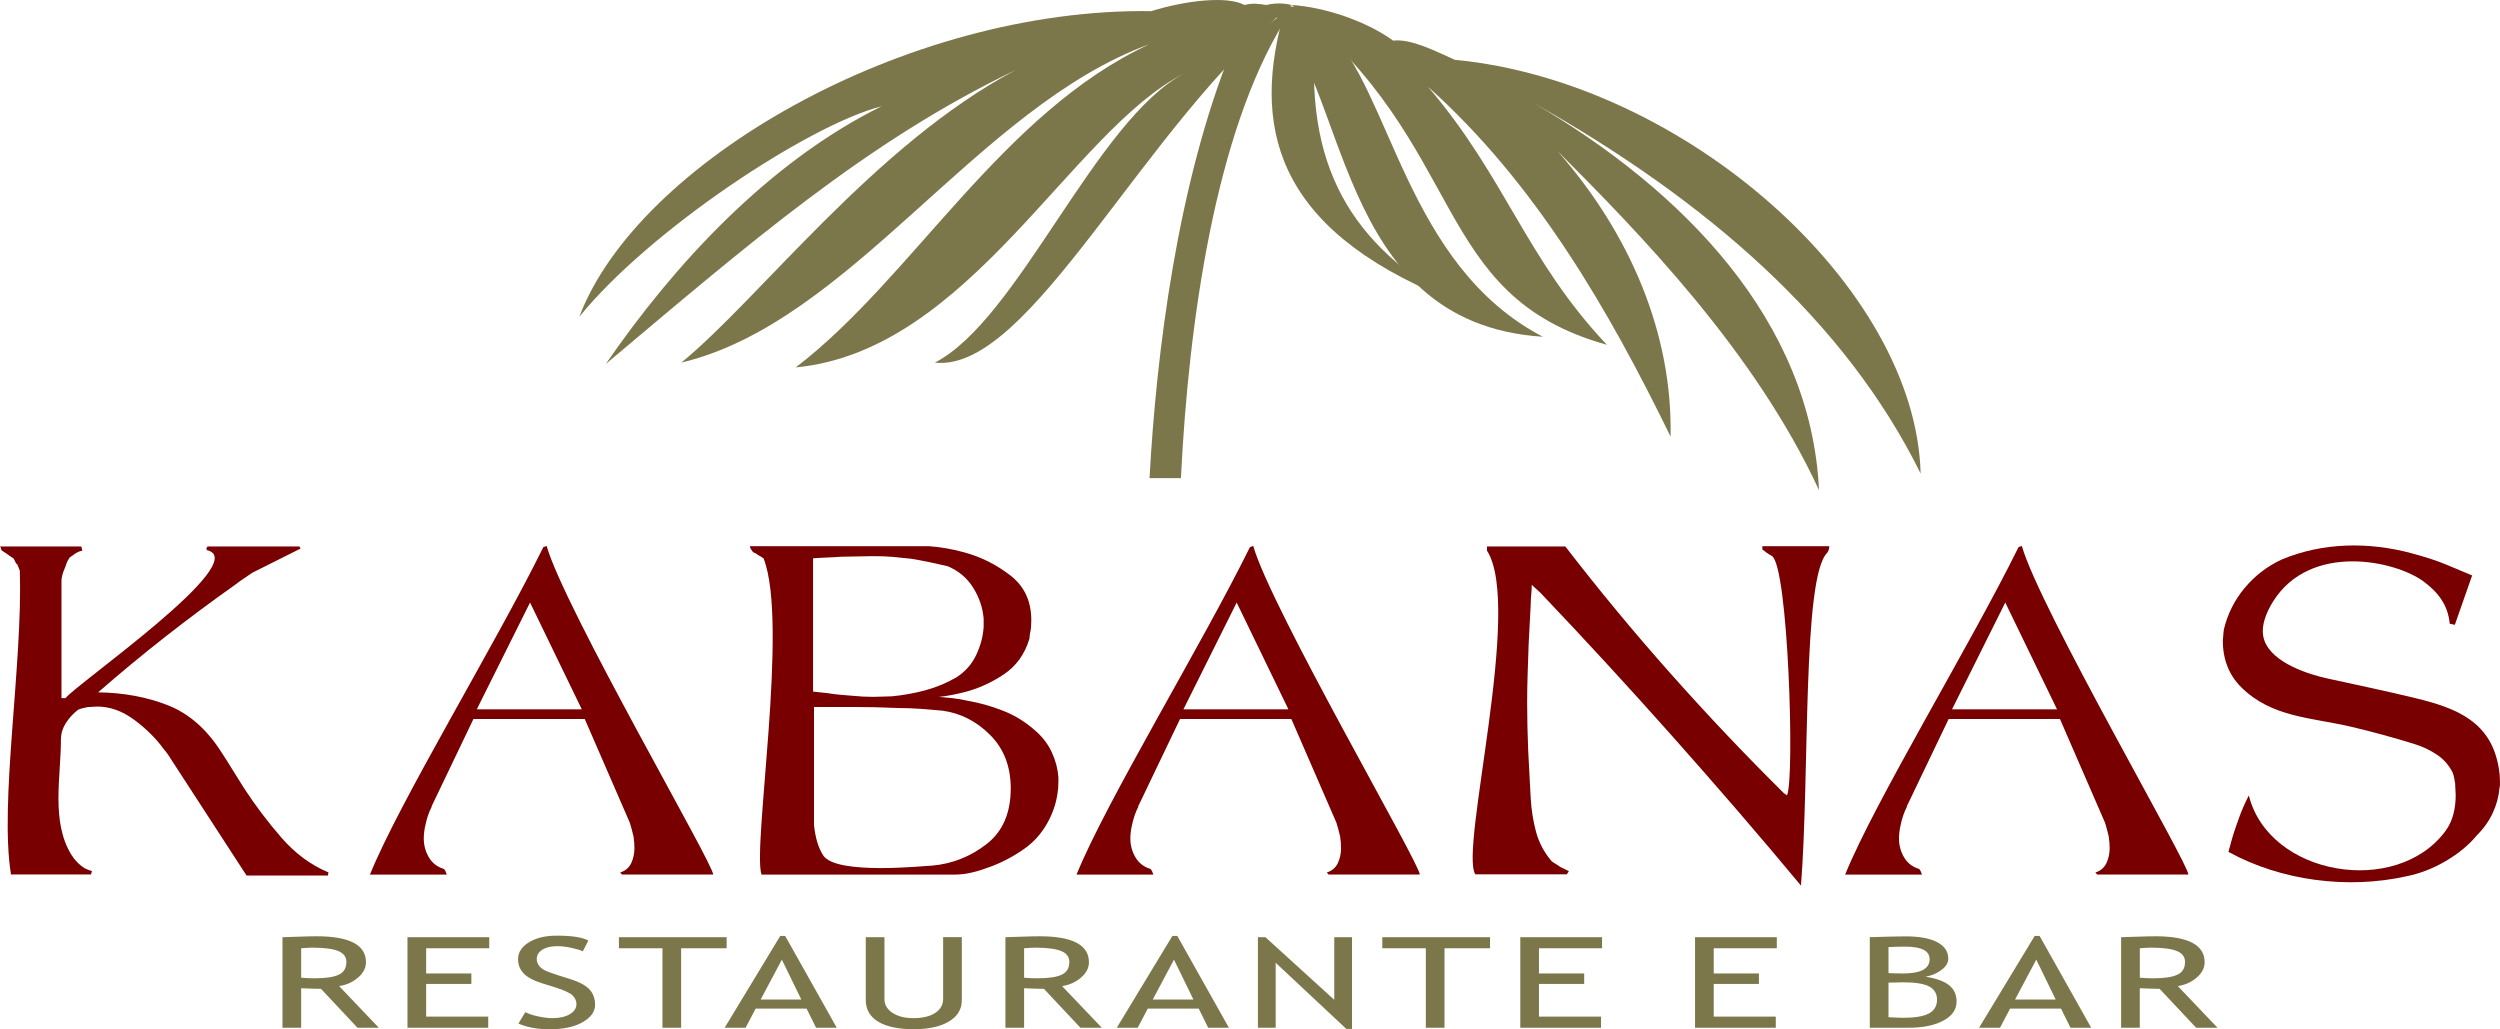
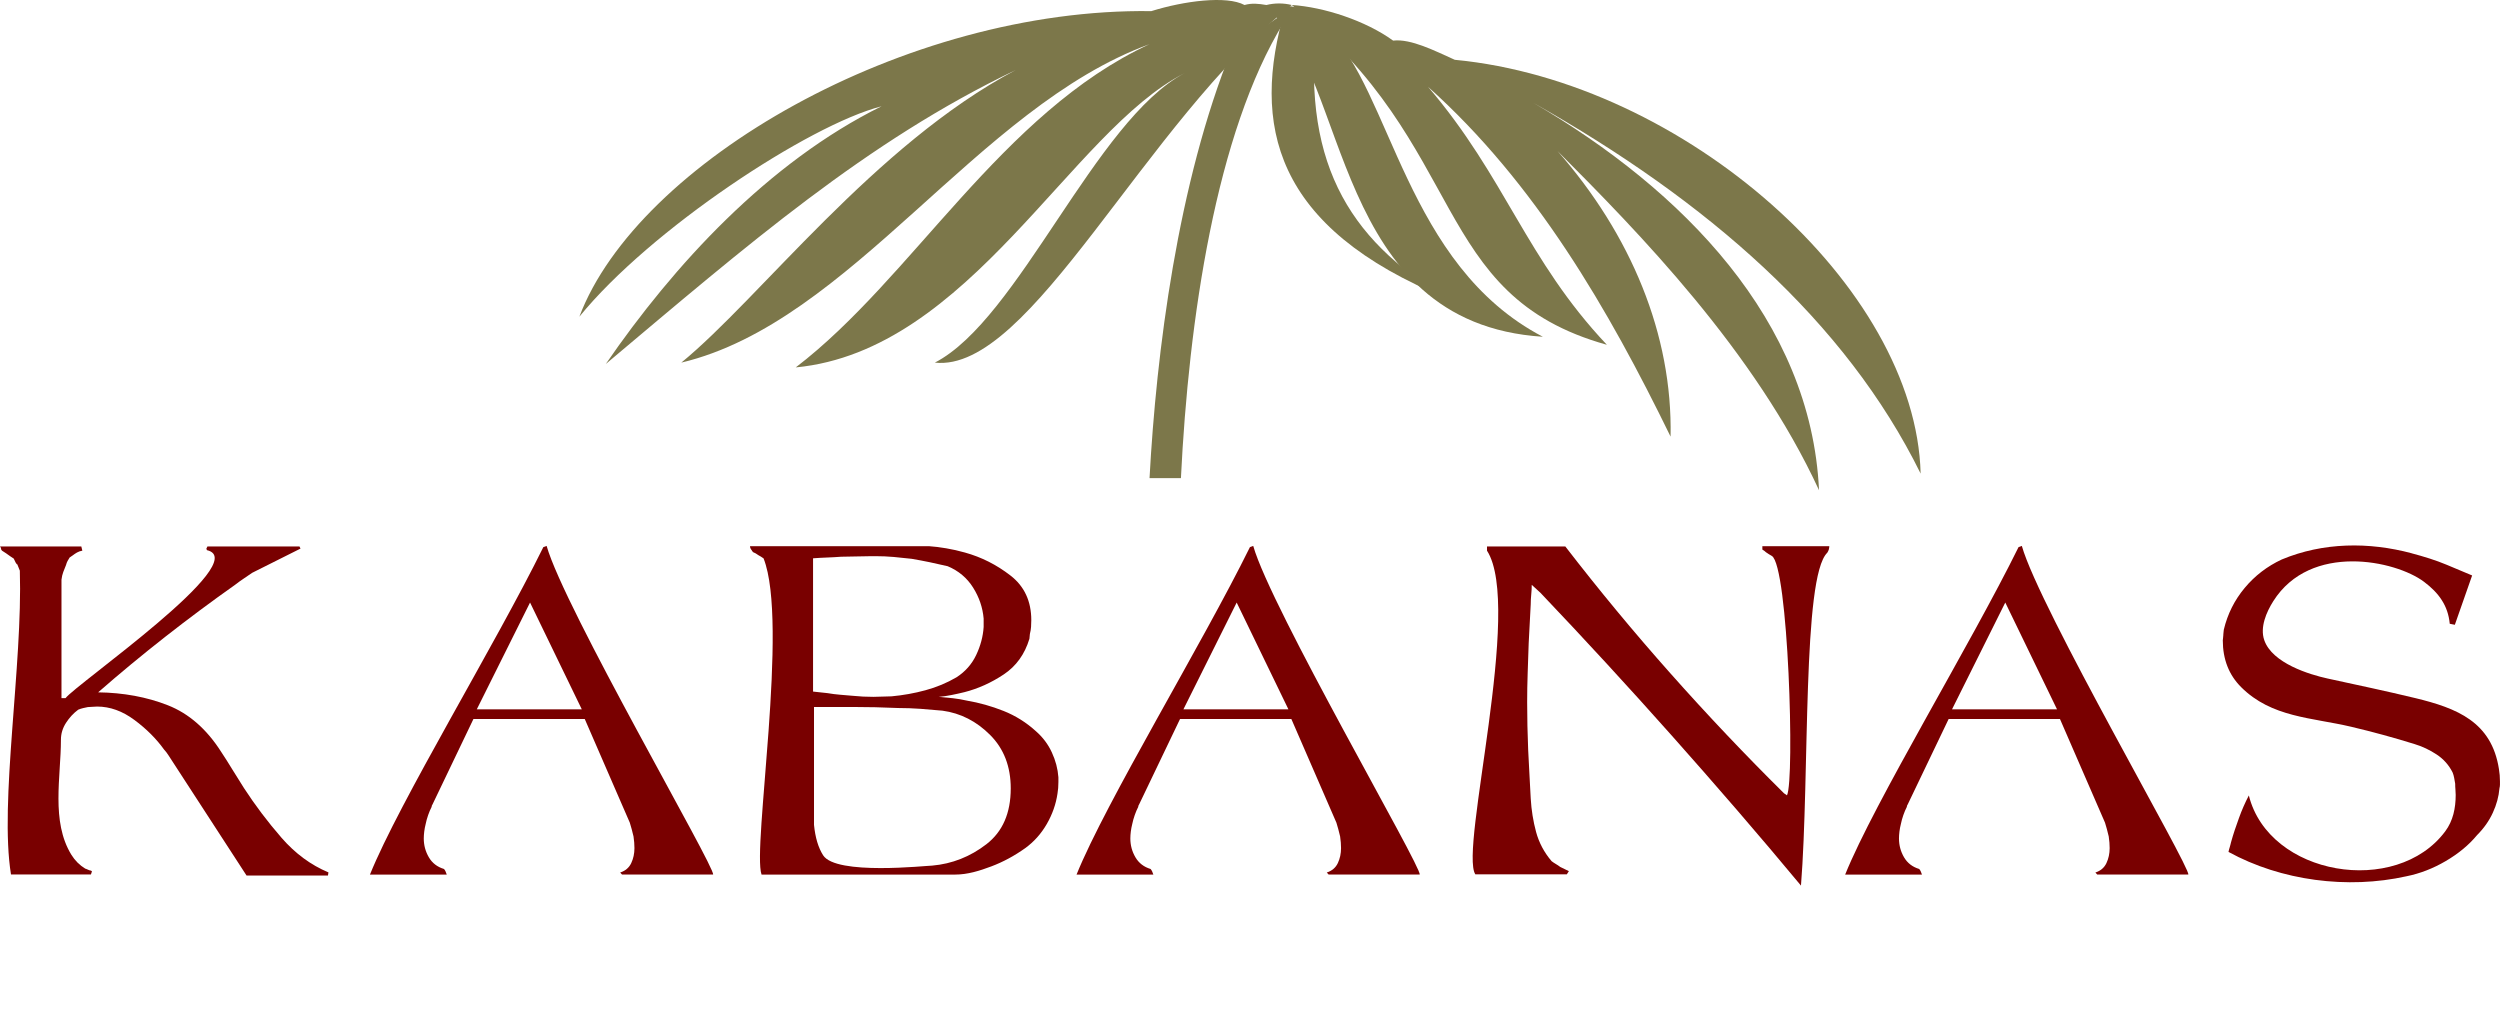
<svg xmlns="http://www.w3.org/2000/svg" id="Camada_1" viewBox="0 0 1080 444.64">
  <path d="M1041.93,239.05c5.2,1.39,10.26,2.93,15.05,4.94l10.98,4.61-7.47,21.31-2.2-.44c-.73-7.91-4.81-13.39-11.1-18.12-12.32-9.28-49.06-17.07-65.14,8.37-2.96,4.69-5.81,11.23-3.9,16.8,3.44,10.02,19.62,14.91,27.37,16.6,12.63,2.76,25.33,5.42,37.89,8.46,18.02,4.36,32.95,10.26,36.13,30.64.15.88.26,1.76.33,2.64.07.88.11,1.76.11,2.63v1.43c0,.51-.07,1.06-.22,1.65-.29,3.51-1.24,7.03-2.86,10.54-1.61,3.51-3.88,6.73-6.81,9.66-3.51,4.25-8.02,7.98-13.51,11.2-5.49,3.22-11.17,5.42-17.02,6.59-25.35,5.65-54.09,1.96-76.85-10.53.15-.73.33-1.43.55-2.09.22-.66.36-1.37.55-2.09.97-3.53,2.16-6.99,3.41-10.43,1.24-3.44,2.67-6.7,4.28-9.78,8.71,34.83,63.72,43.89,84.86,15.48,3.36-4.51,4.5-10,4.5-15.71,0-.73-.03-1.5-.11-2.31s-.11-1.65-.11-2.53c-.15-.88-.29-1.72-.44-2.52-.15-.81-.37-1.58-.66-2.31-1.61-3.22-3.91-5.82-6.92-7.8-3-1.98-6.18-3.48-9.55-4.5-8.93-2.78-18.05-5.27-27.35-7.47-17.04-4.02-34.4-3.98-47.56-17.13-5.27-5.27-7.91-12.01-7.91-20.21,0-.29.04-.62.11-.99.07-.37.11-.77.11-1.21v-.22c0-.44.04-.84.11-1.21.07-.37.11-.69.11-.99,1.61-6.74,4.61-12.74,9.01-18.01,4.39-5.27,9.74-9.37,16.03-12.3,17.88-7.45,37.6-7.64,56.16-2.67Z" style="fill:#790000; fill-rule:evenodd; stroke-width:0px;" />
  <path d="M642.38,236.06h33.83c14.49,18.79,29.65,37.1,45.47,54.9,15.81,17.81,32.14,35.05,48.98,51.72l1.32.91c3.39-6.85.57-99.41-6.57-103.44-.8-.45-1.67-.96-2.53-1.59-.17-.12-.37-.34-.66-.57-.29-.22-.58-.42-.88-.57v-1.46h28.92c0,.15-.07,1.01-.22,1.46-.14.45-.37.91-.66,1.36-10.86,10.52-7.57,95.87-11.36,143.8-17.72-21.37-37.31-44-55.91-64.91-18.6-20.91-37.49-41.45-56.67-61.61l-3.73-3.41c0,1.36-.07,2.76-.22,4.2-.14,1.44-.22,2.84-.22,4.21-.15,2.72-.29,5.53-.44,8.41-.15,2.88-.29,5.68-.44,8.41-.15,4.39-.29,8.71-.44,12.96-.15,4.25-.22,8.41-.22,12.51,0,3.33.04,6.74.11,10.23.07,3.48.18,6.97.33,10.46.15,3.64.33,7.16.55,10.57.22,3.41.4,6.86.55,10.35.29,5,1.06,9.81,2.31,14.44,1.25,4.62,3.48,8.83,6.7,12.62.59.45,1.21.87,1.87,1.25.66.38,1.28.8,1.87,1.25.59.3,1.21.61,1.87.91.66.3,1.28.61,1.86.91l-.88,1.36h-39.54c-6.93-10.66,20.65-115.62,5.05-139.81v-1.82Z" style="fill:#790000; fill-rule:evenodd; stroke-width:0px;" />
  <path d="M375.27,240.29c-2.02,0-4.04.04-6.06.11-2.02.07-3.97.11-5.85.11-2.02.15-4.04.27-6.06.34-2.02.07-4.04.19-6.06.34v57.57c1.08.15,2.12.27,3.13.34,1.01.08,2.05.19,3.13.34,1.75.31,3.57.53,5.45.69,1.88.15,3.7.3,5.45.46,1.48.15,2.96.26,4.44.34,1.48.07,2.96.11,4.44.11,1.34,0,2.69-.04,4.04-.11,1.35-.08,2.62-.11,3.84-.11,4.98-.46,9.86-1.33,14.63-2.63,4.78-1.29,9.25-3.16,13.43-5.6,3.77-2.44,6.59-5.64,8.48-9.6,1.88-3.96,2.96-7.99,3.23-12.11v-3.66c-.4-4.72-1.92-9.18-4.54-13.36-2.63-4.19-6.29-7.27-11-9.25-2.56-.61-5.11-1.18-7.67-1.71-2.56-.53-5.18-1.03-7.87-1.49-2.56-.3-5.15-.57-7.77-.8s-5.22-.34-7.77-.34h-3.03ZM351.65,305.4v50.94c.54,5.48,1.85,9.86,3.94,13.14,5.6,8.79,44.61,4.46,47.13,4.46,8.61-.76,16.42-3.85,23.42-9.25,7-5.41,10.5-13.44,10.5-24.1,0-9.44-2.96-17.13-8.88-23.07-5.92-5.94-12.78-9.44-20.59-10.51-3.1-.3-6.26-.57-9.49-.8s-6.46-.35-9.69-.35c-3.36-.15-6.66-.26-9.89-.34-3.23-.07-6.39-.11-9.49-.11h-16.96ZM323.99,235.95h77.32c2.29.15,4.78.46,7.47.92,2.69.46,5.38,1.06,8.08,1.83,7.13,1.98,13.69,5.29,19.68,9.94,5.99,4.64,8.98,11.08,8.98,19.3,0,.91-.03,1.86-.1,2.86-.07.99-.23,2.02-.51,3.08,0,.3-.03.65-.1,1.03-.07.38-.1.72-.1,1.03-2.02,6.7-5.72,11.84-11.1,15.42-5.38,3.58-11.03,6.13-16.96,7.65-1.88.46-3.77.88-5.65,1.25-1.88.38-3.7.65-5.45.8,2.02.15,4.04.34,6.06.57,2.02.23,4.04.57,6.05,1.03,5.38.92,10.67,2.4,15.85,4.46,5.18,2.06,9.86,4.99,14.03,8.79,2.96,2.59,5.25,5.64,6.86,9.14,1.62,3.5,2.56,7.08,2.83,10.74v2.05c0,.92-.03,1.79-.1,2.63-.07.84-.17,1.64-.3,2.4-.67,4.57-2.22,8.95-4.64,13.14s-5.52,7.65-9.29,10.39c-4.71,3.35-9.59,5.98-14.63,7.88-5.05,1.9-10.25,3.54-15.65,3.54h-83.63c-4.07-11.49,11.88-108.76.87-136.6-.4-.3-.81-.57-1.21-.8-.4-.23-.74-.42-1.01-.57-.4-.31-.81-.57-1.21-.8-.4-.23-.81-.42-1.21-.57,0-.15-.07-.27-.2-.34s-.2-.19-.2-.34c-.27-.31-.47-.61-.61-.91-.13-.31-.2-.61-.2-.92Z" style="fill:#790000; fill-rule:evenodd; stroke-width:0px;" />
  <path d="M228.98,260.29l-23,46.13h45.35l-22.35-46.13ZM234.75,236.35l1.39-.52c7.56,26.8,72.99,139.02,71.92,141.98h-39.34l-.8-.88c2.25-.73,3.84-2.09,4.77-4.06.93-1.98,1.39-4.14,1.39-6.48,0-.73-.03-1.54-.1-2.42-.07-.88-.16-1.76-.3-2.63-.26-1.17-.53-2.23-.8-3.18-.26-.95-.53-1.87-.8-2.75l-19.47-44.81h-48.08l-17.68,36.9c-.13.15-.23.33-.3.55-.07.22-.1.4-.1.55-.53,1.02-1.03,2.2-1.49,3.51-.46,1.32-.83,2.64-1.09,3.95-.27,1.03-.46,2.09-.6,3.18-.13,1.1-.2,2.09-.2,2.97,0,2.93.73,5.64,2.19,8.13,1.45,2.49,3.64,4.18,6.55,5.06.26.29.5.66.69,1.1.2.44.37.88.5,1.32h-33.18c12.6-31.23,54.31-99.63,74.9-141.46Z" style="fill:#790000; fill-rule:evenodd; stroke-width:0px;" />
  <path d="M534.25,260.29l-23.01,46.13h45.35l-22.35-46.13ZM540,236.35l1.39-.52c7.56,26.8,72.99,139.02,71.92,141.98h-39.34l-.8-.88c2.25-.73,3.84-2.09,4.77-4.06.93-1.98,1.39-4.14,1.39-6.48,0-.73-.04-1.54-.1-2.42-.07-.88-.17-1.76-.3-2.63-.27-1.17-.53-2.23-.8-3.18-.27-.95-.53-1.87-.8-2.75l-19.47-44.81h-48.08l-17.68,36.9c-.13.15-.23.33-.3.55-.07.22-.1.4-.1.55-.53,1.02-1.03,2.2-1.49,3.51-.47,1.32-.83,2.64-1.1,3.95-.26,1.03-.46,2.09-.6,3.18-.13,1.1-.2,2.09-.2,2.97,0,2.93.73,5.64,2.19,8.13,1.46,2.49,3.64,4.18,6.55,5.06.27.29.5.66.7,1.1.2.44.36.88.5,1.32h-33.18c12.6-31.23,54.31-99.63,74.9-141.46Z" style="fill:#790000; fill-rule:evenodd; stroke-width:0px;" />
  <path d="M866.28,260.29l-23,46.13h45.35l-22.35-46.13ZM872.04,236.35l1.39-.52c7.56,26.8,72.99,139.02,71.92,141.98h-39.34l-.8-.88c2.25-.73,3.84-2.09,4.77-4.06.93-1.98,1.39-4.14,1.39-6.48,0-.73-.03-1.54-.1-2.42-.07-.88-.16-1.76-.3-2.63-.26-1.17-.53-2.23-.8-3.18s-.53-1.87-.8-2.75l-19.47-44.81h-48.08l-17.68,36.9c-.13.15-.23.33-.3.55-.07.22-.1.4-.1.55-.53,1.02-1.03,2.2-1.49,3.51-.46,1.32-.83,2.64-1.09,3.95-.27,1.03-.46,2.09-.6,3.18-.13,1.1-.2,2.09-.2,2.97,0,2.93.73,5.64,2.18,8.13,1.46,2.49,3.64,4.18,6.56,5.06.26.29.5.66.69,1.1.2.44.37.88.5,1.32h-33.18c12.6-31.23,54.31-99.63,74.9-141.46Z" style="fill:#790000; fill-rule:evenodd; stroke-width:0px;" />
  <path d="M89.62,236.08h39.76l.44.91-20.87,10.46c-1.32.91-2.6,1.78-3.85,2.62-1.25.83-2.45,1.71-3.62,2.62-10.1,7.13-20.13,14.6-30.09,22.4-9.96,7.81-19.63,15.81-29,24,10.98.15,21.01,2.01,30.09,5.57,9.08,3.56,16.77,10.27,23.06,20.13,1.61,2.43,3.22,4.97,4.83,7.62,1.61,2.65,3.3,5.34,5.05,8.07,4.83,7.43,10.22,14.56,16.15,21.38,5.93,6.83,12.7,11.83,20.32,15.01l-.22,1.37h-35.15l-33.83-52.09c-.29-.46-.59-.87-.88-1.25-.29-.38-.59-.72-.88-1.02-3.37-4.7-7.65-8.99-12.85-12.85-5.2-3.87-10.58-5.8-16.15-5.8-.58,0-1.24.04-1.98.11s-1.39.11-1.98.11c-.73.15-1.43.3-2.09.45-.66.15-1.35.38-2.09.68-2.05,1.52-3.81,3.41-5.27,5.68-1.47,2.28-2.2,4.7-2.2,7.28,0,16.07-4.34,35.31,4.5,49.7,1.54,2.5,3.55,4.51,6.04,6.03.14,0,.37.07.66.23s.66.3,1.1.46c.15,0,.33.04.55.11.22.07.4.19.55.34l-.44,1.37H4.75c-5.07-31.09,5.08-90.37,3.82-131.24-.15-.46-.33-.91-.55-1.37-.22-.46-.4-.91-.55-1.37-.15,0-.26-.07-.33-.23-.07-.15-.18-.3-.33-.45-.15-.31-.29-.61-.44-.91-.15-.31-.29-.61-.44-.91-.44-.3-.95-.65-1.54-1.02-.59-.38-1.17-.8-1.76-1.25-.3-.15-.59-.34-.88-.57s-.59-.42-.88-.57c-.14-.15-.25-.3-.33-.45-.07-.15-.11-.3-.11-.46s-.04-.3-.11-.45c-.07-.15-.18-.3-.33-.46h35.14l.44,1.82c-.88.15-1.65.42-2.31.8-.66.38-1.28.8-1.86,1.25-.29.15-.51.3-.66.45-.15.15-.37.3-.66.46-.29.45-.58.95-.88,1.48-.29.53-.51,1.1-.66,1.71-.44,1.06-.84,2.09-1.21,3.07s-.62,2.08-.77,3.3v51.18h1.76c4.34-5.88,81.23-59.25,61.07-63.92v-.23c-.15,0-.22-.07-.22-.23v-.23l.44-.91Z" style="fill:#790000; fill-rule:evenodd; stroke-width:0px;" />
  <path d="M532.17,21.18l22.44-15.4v3.84c-29.39,47.84-41.1,128.69-44.45,196.93h-13.56c2.93-54.18,12.12-127.47,35.57-185.37Z" style="fill:#7c774a; fill-rule:evenodd; stroke-width:0px;" />
  <path d="M558.03,2.15c76.87,61.24,59.3,125.38,136.14,146.8-34.92-36.99-43.82-72.4-77.27-111.46,46.44,41.56,78.03,96.3,104.79,151.12.89-44.1-17.15-87.23-48.82-123.34,34.97,35.07,85.13,86.22,112.95,146.5-3.44-73.42-59.05-129.78-123.32-167.29,74.93,42.28,134.71,94.13,167.22,160.11-2.07-80.8-102.11-169.29-201.25-178.76-8.58-3.85-18.94-9.18-26.64-8.29-11.84-8.59-29.89-14.5-43.8-15.39Z" style="fill:#7c774a; fill-rule:evenodd; stroke-width:0px;" />
  <path d="M537.61,2.15c-7.7-4.14-26.04-1.78-40.25,2.66-106.4-1.49-221.97,65.51-247.08,132.01,30.55-37.6,99.22-82.88,130.56-90.91-49.13,24.27-89.84,68.72-119.14,111.34,61.26-51.48,112.54-96.1,177.06-126.98-60.97,32.26-110.44,98.59-144.43,126.38,73.4-17.46,127.65-110.33,202.24-137.56-63.93,29.6-102.46,101.19-152.81,139.63,75.2-7.17,118.84-102.11,167.96-127.12-38.59,20.39-71.64,106.37-107.87,125.05,41.45,4.58,90.55-103.84,154.19-154.49-3.55-.89-7.4-.89-10.95,0-3.55-.59-6.22-.89-9.47,0Z" style="fill:#7c774a; fill-rule:evenodd; stroke-width:0px;" />
  <path d="M548.24,4.45c34.63,28.84,27.13,135.2,118.27,141.03-59.29-30.94-65.57-106.62-93.04-132.6-1.59-1.51-8.37-8.16-14.56-9.89-4.81-1.35-9.28,2.1-10.68,1.47Z" style="fill:#7c774a; fill-rule:evenodd; stroke-width:0px;" />
  <path d="M569.18,6.18c-7.57,62.2,12.27,96.8,56.1,122.77-75.34-30.63-84.7-75.2-70.18-124.81,4.11-2.73,8.81.46,14.09,2.04Z" style="fill:#7c774a; fill-rule:evenodd; stroke-width:0px;" />
-   <path d="M154.43,443.97l-15.77-16.79c-1.81,0-4.66-.09-8.56-.26v17.06h-8.07v-39.11c.29,0,2.38-.07,6.26-.2,3.9-.14,6.72-.2,8.5-.2,14.2,0,21.31,3.74,21.31,11.22,0,2.45-1.14,4.67-3.43,6.64-2.28,1.96-5,3.19-8.16,3.66l17.15,18h-9.24ZM130.1,409.66v12.71c1.93.17,3.82.26,5.65.26,4.84,0,8.36-.51,10.57-1.55,2.22-1.03,3.32-2.87,3.32-5.52,0-2.19-1.18-3.76-3.55-4.73-2.37-.96-6.12-1.44-11.23-1.44-.8,0-2.38.09-4.75.26ZM184.1,409.66v10.87h19.53v4.54h-19.53v14.1h26.81v4.8h-34.88v-39.11h35.32v4.8h-27.25ZM223.96,442.19l2.95-4.92c1.5.73,3.39,1.34,5.64,1.83,2.25.49,4.26.74,6.03.74,3.14,0,5.67-.57,7.58-1.71,1.91-1.14,2.87-2.59,2.87-4.35,0-1.32-.52-2.54-1.58-3.67-1.06-1.13-3.73-2.36-8.02-3.7l-4.77-1.47c-4.02-1.25-6.85-2.72-8.45-4.43-1.61-1.71-2.41-3.76-2.41-6.17,0-2.91,1.57-5.34,4.68-7.26,3.13-1.92,7.14-2.88,12.03-2.88,6.54,0,11.09.7,13.65,2.11l-2.38,4.65c-1.07-.52-2.73-1.01-4.93-1.49-2.2-.48-4.24-.72-6.13-.72-2.74,0-4.91.51-6.47,1.55-1.58,1.03-2.37,2.36-2.37,3.97,0,1,.29,1.9.85,2.72s1.35,1.5,2.36,2.06c1,.55,3.07,1.32,6.2,2.32l4.85,1.52c4.02,1.25,6.86,2.77,8.49,4.52,1.63,1.76,2.44,3.98,2.44,6.69,0,2.93-1.78,5.43-5.35,7.47-3.57,2.05-8.33,3.07-14.3,3.07-5.25,0-9.73-.82-13.45-2.45ZM294.25,409.66v34.31h-8.07v-34.31h-18.81v-4.8h46.54v4.8h-19.66ZM352.53,443.97l-4.08-8.25h-22l-4.35,8.25h-9.04l24.01-39.65h2.13l22.28,39.65h-8.95ZM337.77,414.57l-9.16,17.22h17.55l-8.39-17.22ZM374.01,404.86h8.07v26.77c0,2.39,1.14,4.35,3.43,5.89,2.29,1.54,5.32,2.31,9.09,2.31,3.98,0,7.11-.75,9.4-2.24,2.28-1.5,3.43-3.53,3.43-6.09v-26.65h8.07v27.2c0,3.96-1.86,7.04-5.59,9.25-3.72,2.22-8.8,3.33-15.24,3.33s-11.71-1.09-15.29-3.26-5.37-5.29-5.37-9.35v-27.17ZM466.74,443.97l-15.77-16.79c-1.81,0-4.66-.09-8.56-.26v17.06h-8.07v-39.11c.29,0,2.39-.07,6.27-.2,3.9-.14,6.72-.2,8.5-.2,14.2,0,21.31,3.74,21.31,11.22,0,2.45-1.14,4.67-3.43,6.64-2.28,1.96-5,3.19-8.16,3.66l17.15,18h-9.24ZM442.41,409.66v12.71c1.93.17,3.82.26,5.65.26,4.84,0,8.36-.51,10.57-1.55,2.22-1.03,3.32-2.87,3.32-5.52,0-2.19-1.18-3.76-3.55-4.73-2.37-.96-6.12-1.44-11.23-1.44-.8,0-2.38.09-4.75.26ZM521.93,443.97l-4.08-8.25h-22l-4.35,8.25h-9.04l24.01-39.65h2.13l22.28,39.65h-8.95ZM507.16,414.57l-9.16,17.22h17.55l-8.39-17.22ZM581.64,444.51l-30.55-28.6v28.06h-7.67v-39.11h3.24l29.74,27.05v-27.05h7.67v39.65h-2.43ZM624.03,409.66v34.31h-8.07v-34.31h-18.81v-4.8h46.54v4.8h-19.66ZM664.84,409.66v10.87h19.53v4.54h-19.53v14.1h26.81v4.8h-34.88v-39.11h35.32v4.8h-27.25ZM740.33,409.66v10.87h19.53v4.54h-19.53v14.1h26.81v4.8h-34.88v-39.11h35.32v4.8h-27.25ZM824.63,443.97h-16.88v-39.11c7.19-.23,12.37-.35,15.54-.35,5.84,0,10.36.83,13.57,2.5,3.19,1.66,4.79,4.05,4.79,7.14,0,1.82-1.02,3.46-3.06,4.96-2.05,1.51-4.31,2.43-6.78,2.81,4.67.75,8.09,1.99,10.22,3.71,2.15,1.73,3.21,4.08,3.21,7.06,0,3.43-1.9,6.17-5.7,8.22-3.81,2.05-8.79,3.07-14.92,3.07ZM815.83,409.13v11.24c1.69.11,3.8.17,6.3.17,7.64,0,11.46-2.06,11.46-6.17,0-3.62-3.5-5.42-10.52-5.42-2.69,0-5.1.07-7.23.19ZM815.83,424.51v14.92c2.78.17,4.91.26,6.38.26,5.06,0,8.76-.63,11.08-1.88,2.33-1.26,3.5-3.25,3.5-5.99,0-2.54-1.11-4.42-3.33-5.63-2.22-1.21-5.93-1.82-11.12-1.82l-6.5.13ZM894.44,443.97l-4.08-8.25h-22l-4.35,8.25h-9.04l24.01-39.65h2.13l22.28,39.65h-8.95ZM879.67,414.57l-9.16,17.22h17.55l-8.39-17.22ZM948.73,443.97l-15.78-16.79c-1.81,0-4.66-.09-8.56-.26v17.06h-8.07v-39.11c.29,0,2.38-.07,6.27-.2,3.9-.14,6.72-.2,8.5-.2,14.2,0,21.31,3.74,21.31,11.22,0,2.45-1.14,4.67-3.43,6.64-2.28,1.96-5,3.19-8.15,3.66l17.15,18h-9.24ZM924.4,409.66v12.71c1.93.17,3.82.26,5.65.26,4.84,0,8.36-.51,10.57-1.55,2.22-1.03,3.32-2.87,3.32-5.52,0-2.19-1.19-3.76-3.56-4.73-2.37-.96-6.11-1.44-11.23-1.44-.8,0-2.38.09-4.76.26Z" style="fill:#7c774a; fill-rule:evenodd; stroke-width:0px;" />
</svg>